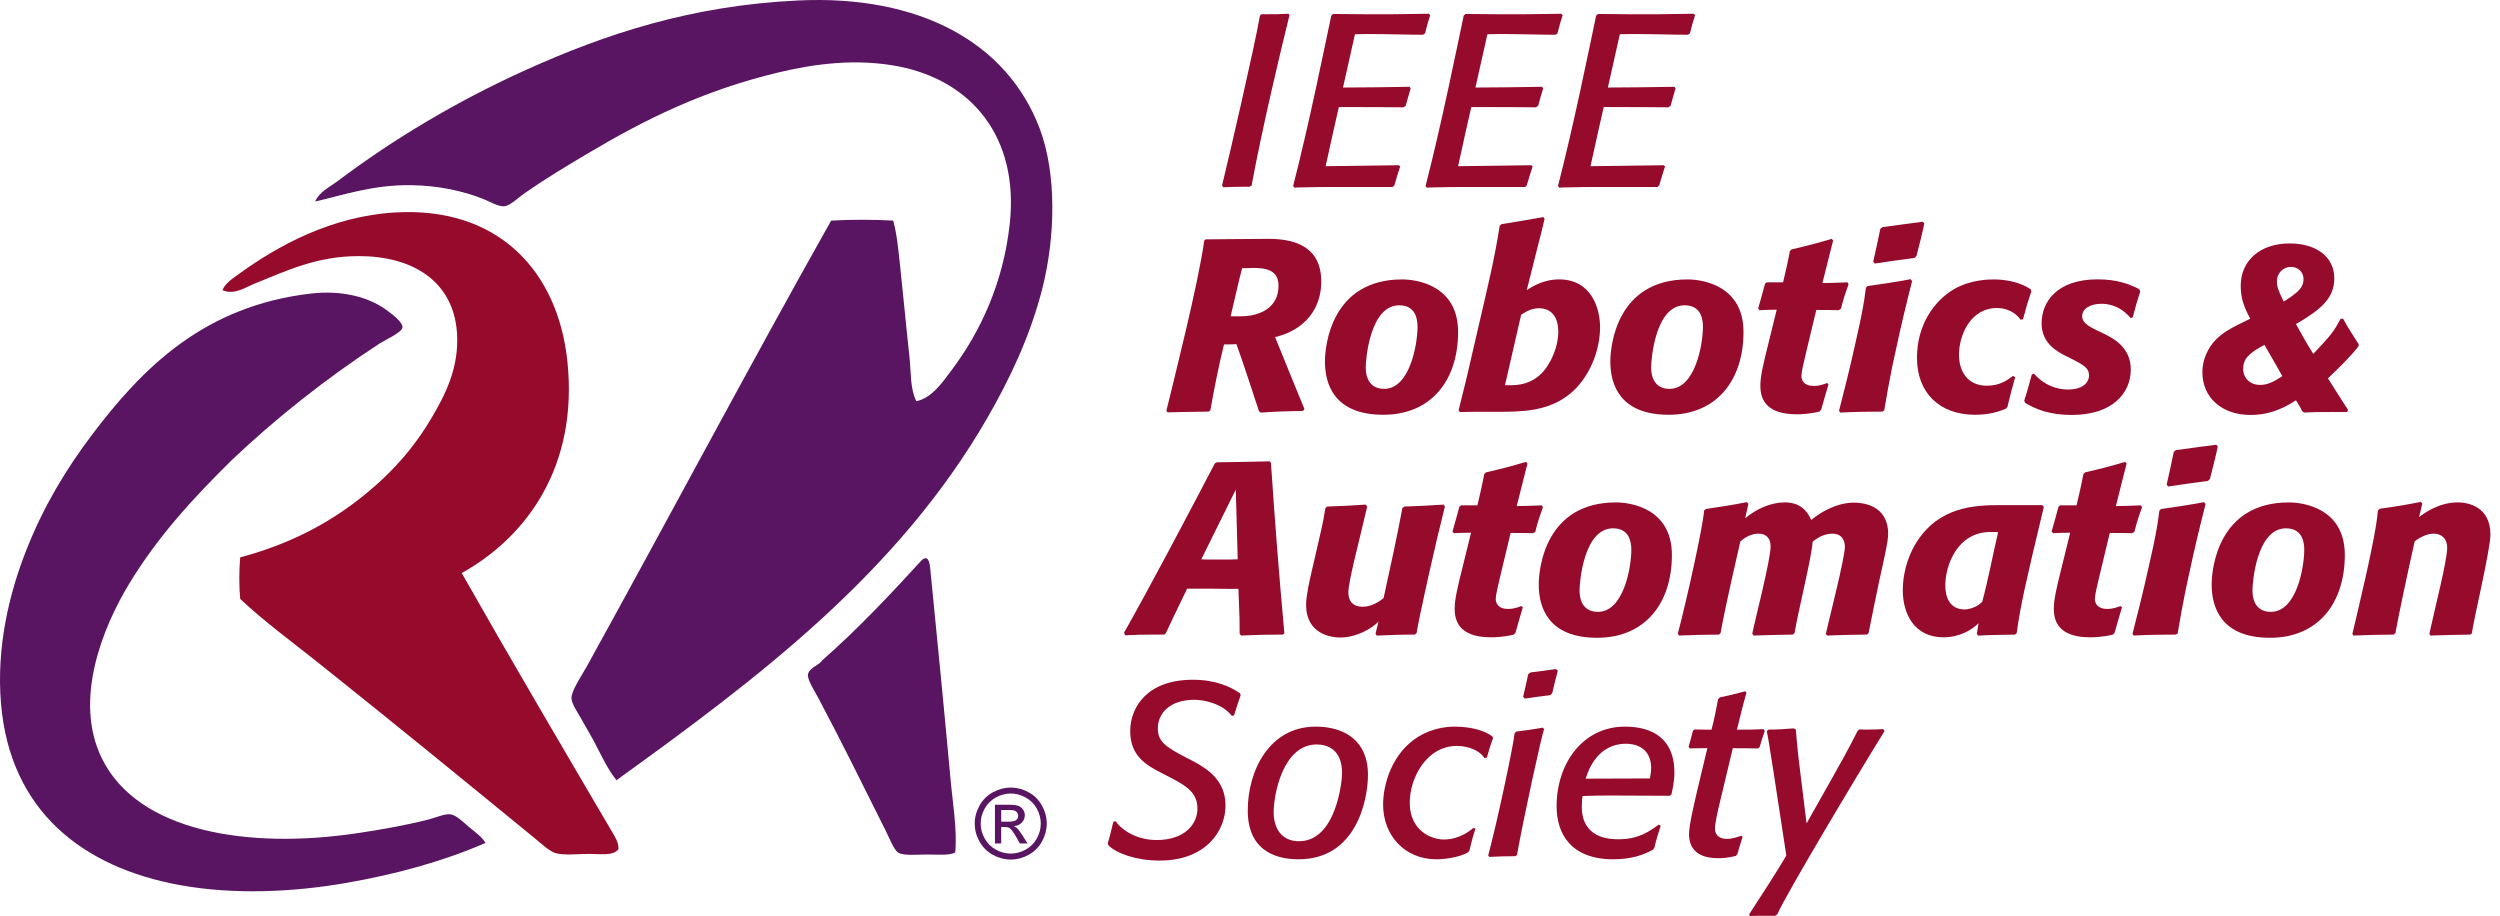
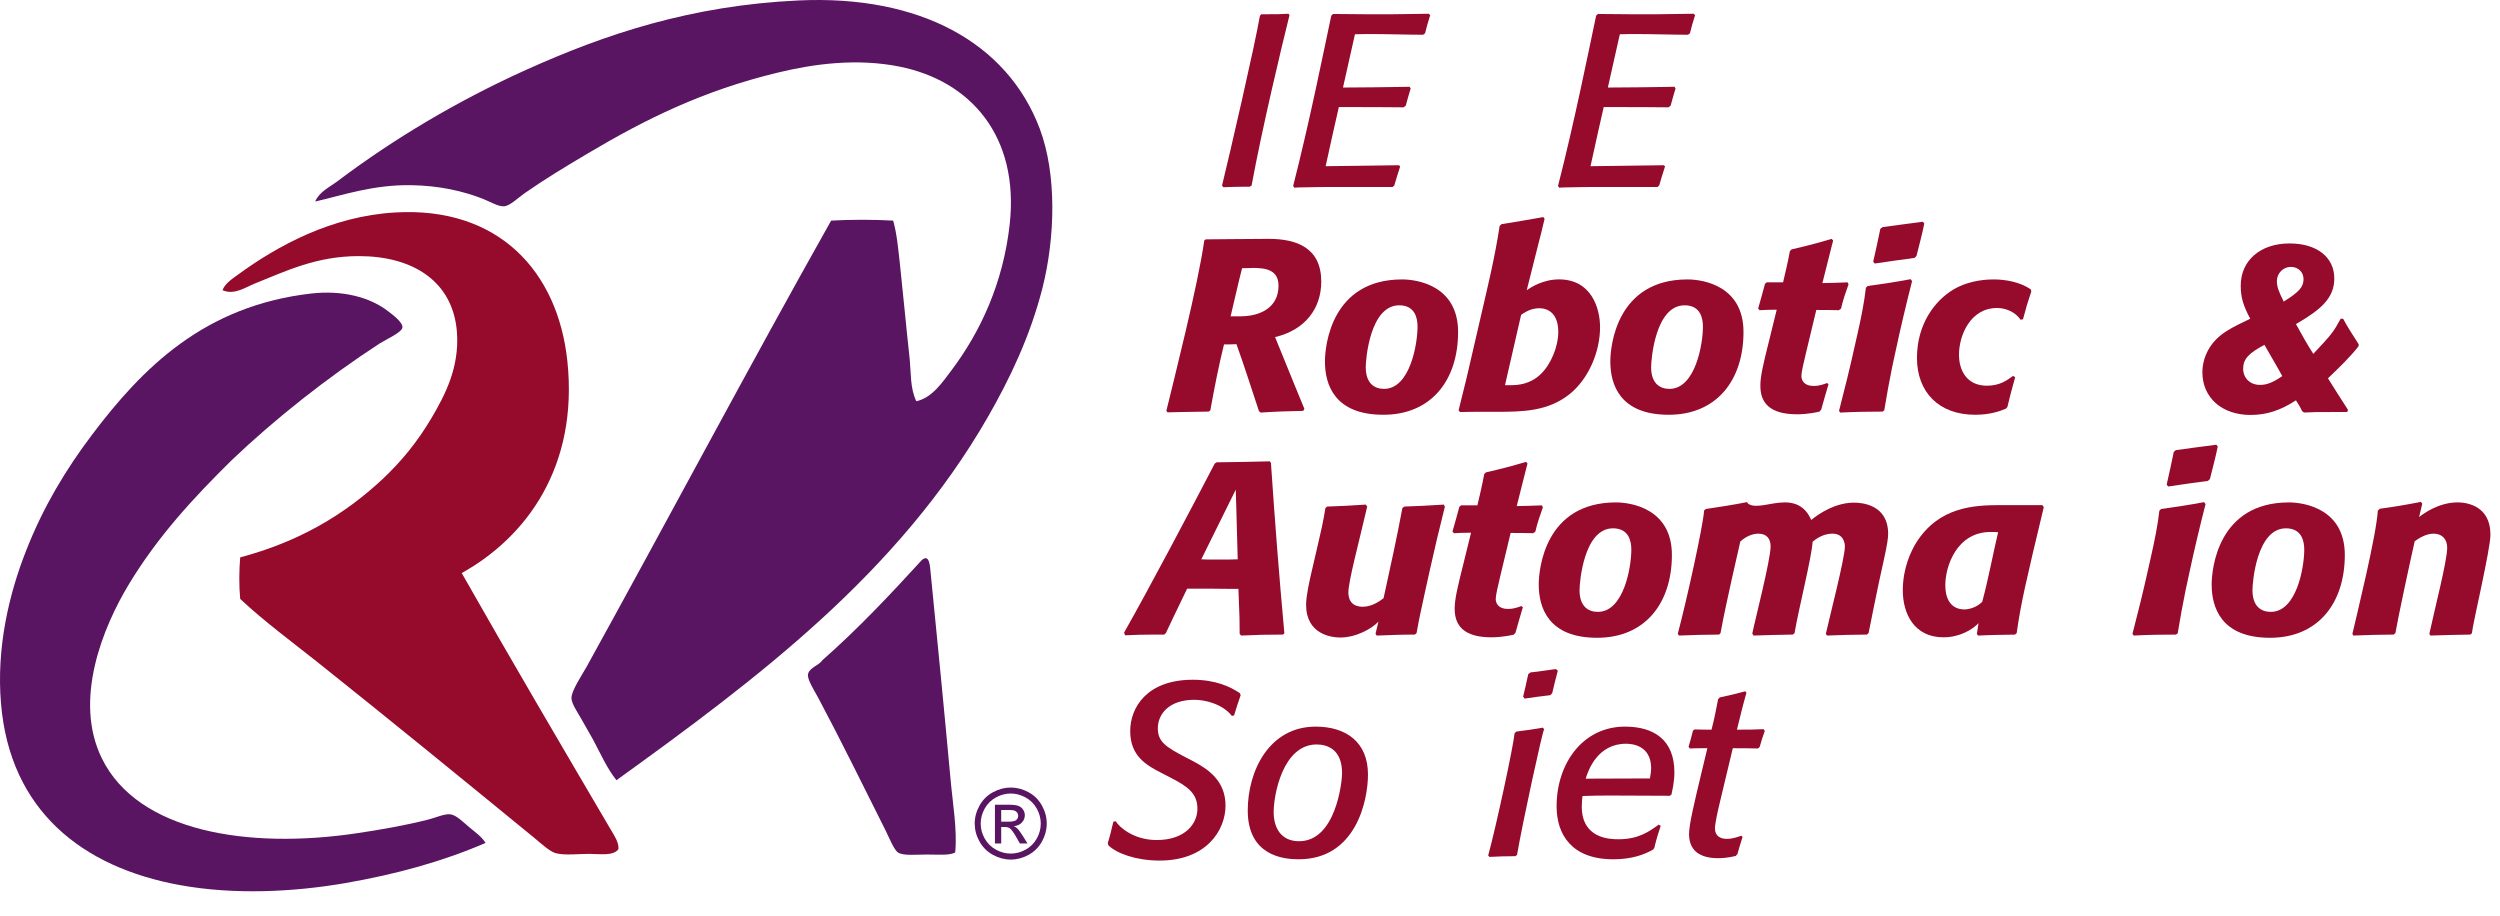
<svg xmlns="http://www.w3.org/2000/svg" width="131" height="48" viewBox="0 0 131 48" fill="none">
  <path d="M54.481 6.739C55.38 9.132 55.297 12.429 54.624 15.096C53.975 17.644 52.904 19.864 51.767 21.846C47.058 30.043 39.666 35.573 32.302 40.883C31.814 40.27 31.51 39.573 31.088 38.776C30.921 38.466 30.695 38.103 30.48 37.704C30.314 37.401 29.957 36.895 29.945 36.597C29.927 36.21 30.486 35.389 30.73 34.954C34.987 27.251 39.296 19.12 43.552 11.56C44.553 11.501 45.797 11.501 46.803 11.56C47.005 12.286 47.07 13.084 47.16 13.882C47.332 15.465 47.481 17.12 47.66 18.739C47.743 19.531 47.684 20.352 48.017 21.025C48.85 20.84 49.38 20.037 49.874 19.382C51.374 17.382 52.571 14.828 52.91 11.739C53.41 7.137 50.862 4.233 47.124 3.488C44.892 3.042 42.636 3.346 40.731 3.81C36.832 4.756 33.838 6.233 30.766 8.06C29.653 8.721 28.57 9.37 27.48 10.132C27.141 10.37 26.718 10.792 26.409 10.81C26.105 10.828 25.677 10.566 25.302 10.417C24.248 10.007 23.01 9.727 21.551 9.703C19.551 9.673 17.992 10.221 16.516 10.56C16.73 10.048 17.277 9.804 17.694 9.489C20.623 7.28 23.98 5.28 27.552 3.667C31.695 1.798 36.195 0.286 41.838 0.024C48.178 -0.273 52.773 2.221 54.481 6.739Z" fill="#591462" />
  <path d="M49.803 40.777C49.922 42.116 50.166 43.467 50.053 44.67C49.744 44.837 49.178 44.777 48.553 44.777C48.029 44.777 47.333 44.855 47.053 44.67C46.85 44.539 46.577 43.866 46.41 43.527C45.202 41.122 44.136 38.937 42.874 36.562C42.666 36.181 42.303 35.616 42.338 35.348C42.386 34.985 42.928 34.866 43.089 34.598C44.946 32.967 46.636 31.169 48.303 29.348C48.72 28.985 48.732 29.717 48.767 30.026C49.124 33.633 49.476 37.199 49.803 40.777Z" fill="#591462" />
  <path d="M32.016 43.493C32.189 43.79 32.427 44.123 32.409 44.492C32.147 44.868 31.427 44.743 30.873 44.743C30.278 44.743 29.599 44.832 29.123 44.707C28.82 44.63 28.361 44.207 28.016 43.921C24.248 40.838 20.48 37.76 16.694 34.742C15.295 33.629 13.873 32.587 12.587 31.385C12.521 30.736 12.527 29.855 12.587 29.206C15.623 28.397 18.01 27.01 20.052 25.099C21.016 24.194 21.873 23.158 22.623 21.884C23.32 20.694 24.075 19.265 23.945 17.42C23.748 14.747 21.647 13.42 18.801 13.42C16.593 13.42 15.004 14.194 13.373 14.848C12.867 15.051 12.277 15.479 11.658 15.206C11.795 14.848 12.17 14.61 12.48 14.384C14.551 12.872 17.373 11.33 20.694 11.134C26.129 10.812 29.23 14.223 29.73 18.92C30.314 24.45 27.587 28.141 24.194 30.028C26.766 34.563 29.379 38.998 32.016 43.493Z" fill="#960A2C" />
  <path d="M24.588 43.346C24.921 43.62 25.236 43.84 25.445 44.168C23.189 45.144 20.76 45.811 18.087 46.275C15.361 46.745 12.266 46.894 9.444 46.382C4.307 45.453 0.515 42.471 0.051 36.846C-0.193 33.935 0.473 31.12 1.372 28.846C2.283 26.524 3.468 24.578 4.801 22.81C7.48 19.25 10.718 16.024 16.302 15.381C17.921 15.196 19.367 15.559 20.337 16.309C20.552 16.476 21.123 16.887 21.087 17.167C21.052 17.423 20.195 17.803 19.909 17.988C17.135 19.792 14.415 21.947 12.158 24.096C10.152 26.072 8.277 28.096 6.765 30.596C5.378 32.882 3.837 36.685 5.337 39.739C7.23 43.602 13.016 44.501 18.659 43.668C19.873 43.489 21.177 43.263 22.409 42.954C22.82 42.852 23.278 42.638 23.588 42.668C23.921 42.704 24.32 43.126 24.588 43.346Z" fill="#591462" />
  <path d="M52.463 43.055H52.861C53.051 43.055 53.181 43.027 53.25 42.97C53.319 42.913 53.353 42.839 53.353 42.745C53.353 42.685 53.337 42.631 53.303 42.584C53.27 42.536 53.224 42.501 53.165 42.478C53.105 42.454 52.996 42.443 52.836 42.443H52.463V43.055ZM52.135 44.198V42.167H52.833C53.072 42.167 53.244 42.186 53.351 42.224C53.458 42.261 53.542 42.327 53.606 42.42C53.669 42.513 53.701 42.613 53.701 42.718C53.701 42.866 53.648 42.995 53.542 43.105C53.436 43.215 53.296 43.277 53.121 43.29C53.193 43.32 53.25 43.356 53.293 43.398C53.375 43.478 53.475 43.612 53.593 43.8L53.841 44.198H53.441L53.261 43.878C53.119 43.626 53.005 43.469 52.918 43.406C52.858 43.358 52.771 43.336 52.656 43.336H52.463V44.198H52.135ZM52.963 41.58C52.698 41.58 52.44 41.648 52.189 41.784C51.938 41.919 51.742 42.114 51.6 42.366C51.459 42.619 51.388 42.882 51.388 43.155C51.388 43.427 51.458 43.688 51.597 43.937C51.736 44.186 51.931 44.38 52.181 44.519C52.431 44.659 52.691 44.728 52.963 44.728C53.235 44.728 53.496 44.659 53.746 44.519C53.996 44.38 54.19 44.186 54.329 43.937C54.467 43.688 54.536 43.427 54.536 43.155C54.536 42.882 54.466 42.619 54.325 42.366C54.184 42.114 53.988 41.919 53.736 41.784C53.484 41.648 53.227 41.58 52.963 41.58ZM52.963 41.267C53.28 41.267 53.589 41.348 53.891 41.511C54.193 41.673 54.428 41.906 54.596 42.209C54.764 42.511 54.849 42.827 54.849 43.155C54.849 43.48 54.766 43.793 54.6 44.093C54.434 44.393 54.202 44.626 53.902 44.792C53.603 44.958 53.29 45.041 52.963 45.041C52.636 45.041 52.324 44.958 52.024 44.792C51.725 44.626 51.492 44.393 51.325 44.093C51.158 43.793 51.075 43.48 51.075 43.155C51.075 42.827 51.16 42.511 51.329 42.209C51.498 41.906 51.734 41.673 52.035 41.511C52.337 41.348 52.647 41.267 52.963 41.267Z" fill="#591462" />
  <path d="M64.996 16.575C66.059 16.575 66.994 16.101 66.994 14.974C66.994 14.142 66.328 14.04 65.662 14.04C65.586 14.04 65.47 14.053 65.086 14.053C65.022 14.309 64.945 14.565 64.484 16.575H64.996ZM68.287 21.53C67.544 21.542 66.802 21.568 66.059 21.619L65.969 21.542C65.483 20.07 65.201 19.187 64.791 18.034C64.574 18.047 64.356 18.047 64.138 18.047C63.857 19.174 63.627 20.364 63.422 21.504L63.332 21.568C62.769 21.568 61.181 21.607 61.181 21.607L61.117 21.53C61.489 19.993 62.794 14.859 63.102 12.606L63.178 12.542C63.806 12.542 65.47 12.516 66.481 12.516C67.954 12.516 69.234 12.99 69.234 14.757C69.234 16.165 68.389 17.292 66.814 17.663C67.916 20.39 68.133 20.89 68.351 21.427L68.287 21.53Z" fill="#960A2C" />
  <path d="M72.525 20.377C73.882 20.377 74.279 18.034 74.279 17.113C74.279 16.677 74.151 15.998 73.319 15.998C71.783 15.998 71.565 18.841 71.565 19.238C71.565 20.109 72.039 20.377 72.525 20.377ZM73.473 14.642C74.279 14.642 76.404 14.974 76.404 17.394C76.404 19.942 74.984 21.734 72.487 21.734C69.913 21.734 69.427 20.134 69.427 18.943C69.427 18.098 69.772 14.642 73.473 14.642Z" fill="#960A2C" />
  <path d="M79.156 20.184C79.528 20.184 80.181 20.145 80.745 19.595C81.282 19.07 81.654 18.148 81.654 17.392C81.654 16.419 81.115 16.151 80.654 16.151C80.181 16.151 79.848 16.407 79.707 16.496L78.862 20.184H79.156ZM76.43 21.502C76.622 20.696 76.801 20.043 76.967 19.3L77.582 16.637C77.953 15.037 78.337 13.462 78.581 11.836L78.683 11.746C79.413 11.631 80.143 11.503 80.873 11.375L80.936 11.464C80.834 11.925 80.719 12.361 80.604 12.809L80.002 15.203C80.232 15.05 80.86 14.64 81.692 14.64C83.382 14.64 83.843 16.138 83.843 17.149C83.843 18.417 83.254 19.838 82.255 20.645C81.128 21.553 79.797 21.579 78.44 21.579H77.544C77.198 21.579 76.852 21.579 76.507 21.592L76.43 21.502Z" fill="#960A2C" />
  <path d="M87.479 20.377C88.837 20.377 89.234 18.034 89.234 17.113C89.234 16.677 89.106 15.998 88.273 15.998C86.737 15.998 86.519 18.841 86.519 19.238C86.519 20.109 86.993 20.377 87.479 20.377ZM88.427 14.642C89.234 14.642 91.359 14.974 91.359 17.394C91.359 19.942 89.938 21.734 87.441 21.734C84.868 21.734 84.381 20.134 84.381 18.943C84.381 18.098 84.727 14.642 88.427 14.642Z" fill="#960A2C" />
  <path d="M95.341 21.568C94.803 21.696 94.342 21.709 94.163 21.709C92.704 21.709 92.243 21.082 92.243 20.211C92.243 19.725 92.383 19.123 92.665 17.996L93.1 16.229H92.959C92.677 16.229 92.473 16.242 92.204 16.255L92.127 16.165C92.268 15.691 92.357 15.346 92.486 14.872L92.576 14.795H93.433C93.574 14.194 93.676 13.771 93.791 13.156L93.881 13.067C94.662 12.887 95.213 12.747 95.981 12.516L96.058 12.606C95.955 12.964 95.891 13.284 95.494 14.833C95.981 14.821 96.327 14.821 96.813 14.795L96.864 14.898C96.698 15.358 96.583 15.691 96.467 16.178L96.352 16.255C95.917 16.242 95.61 16.242 95.174 16.242L94.636 18.483C94.508 19.02 94.393 19.507 94.393 19.699C94.393 19.93 94.534 20.224 95.033 20.224C95.366 20.224 95.597 20.121 95.738 20.07L95.814 20.134C95.661 20.634 95.571 20.979 95.43 21.466L95.341 21.568Z" fill="#960A2C" />
  <path d="M100.833 11.71C100.718 12.286 100.564 12.849 100.424 13.412L100.321 13.515C99.63 13.604 98.938 13.707 98.234 13.809L98.157 13.707C98.286 13.143 98.413 12.567 98.529 11.991L98.644 11.902C99.335 11.812 100.129 11.697 100.757 11.62L100.833 11.71ZM99.348 18.316L99.143 19.264C98.99 20.006 98.862 20.749 98.734 21.504L98.644 21.568C97.901 21.568 97.159 21.581 96.429 21.619L96.365 21.53C96.659 20.403 96.941 19.251 97.197 18.098L97.338 17.471C97.517 16.677 97.684 15.871 97.773 15.077L97.863 14.987C98.618 14.885 99.374 14.77 100.116 14.629L100.193 14.731C99.899 15.883 99.605 17.113 99.348 18.316Z" fill="#960A2C" />
  <path d="M105.11 21.414C104.777 21.555 104.264 21.734 103.497 21.734C101.589 21.734 100.449 20.544 100.449 18.751C100.449 16.959 101.409 15.743 102.344 15.179C103.24 14.642 104.239 14.642 104.482 14.642C105.059 14.642 105.852 14.77 106.416 15.166L106.441 15.269C106.262 15.794 106.147 16.178 106.006 16.728L105.878 16.754C105.443 16.139 104.738 16.139 104.649 16.139C103.228 16.139 102.651 17.599 102.651 18.585C102.651 19.443 103.087 20.211 104.111 20.211C104.79 20.211 105.173 19.929 105.481 19.699L105.596 19.763C105.43 20.339 105.327 20.749 105.187 21.325L105.11 21.414Z" fill="#960A2C" />
-   <path d="M106.583 19.58C107.133 20.208 107.799 20.412 108.375 20.412C109.054 20.412 109.463 20.105 109.463 19.67C109.463 19.311 109.246 19.158 108.593 18.825L108.311 18.684C107.85 18.453 106.98 18.031 106.98 16.943C106.98 15.829 107.773 14.638 109.912 14.638C110.974 14.638 111.614 14.907 112.088 15.15L112.152 15.266C111.986 15.765 111.883 16.123 111.755 16.636L111.64 16.661C111.025 15.931 110.321 15.919 110.116 15.919C109.502 15.919 109.105 16.188 109.105 16.572C109.105 16.866 109.349 17.058 109.886 17.314L110.18 17.455C110.68 17.698 111.653 18.159 111.653 19.363C111.653 20.579 110.718 21.744 108.554 21.744C107.377 21.744 106.621 21.424 106.109 21.104L106.071 20.989C106.237 20.489 106.326 20.131 106.468 19.619L106.583 19.58Z" fill="#960A2C" />
  <path d="M120.038 13.985C119.642 13.985 119.309 14.318 119.309 14.728C119.309 15.022 119.386 15.24 119.667 15.803C120.461 15.304 120.705 15.048 120.705 14.625C120.705 14.254 120.423 13.985 120.038 13.985ZM118.656 18.07C117.811 18.517 117.542 18.825 117.542 19.324C117.542 19.811 117.901 20.169 118.426 20.169C118.784 20.169 119.104 20.041 119.591 19.708C119.296 19.158 118.963 18.62 118.656 18.07ZM123.585 18.146C123.137 18.722 122.586 19.247 121.985 19.824C122.331 20.374 122.676 20.925 123.035 21.475L122.996 21.59H122.254C121.486 21.59 121.242 21.59 120.73 21.616L120.628 21.539C120.538 21.334 120.423 21.155 120.308 20.976C119.527 21.488 118.797 21.744 117.926 21.744C116.428 21.744 115.404 20.835 115.404 19.503C115.404 18.876 115.673 18.236 116.121 17.788C116.479 17.429 116.863 17.199 117.913 16.7C117.542 16.021 117.414 15.56 117.414 14.971C117.414 13.652 118.438 12.756 119.975 12.756C121.396 12.756 122.317 13.473 122.317 14.587C122.317 15.611 121.639 16.213 120.308 16.981C120.602 17.519 120.897 18.044 121.217 18.543C122.203 17.493 122.267 17.404 122.651 16.7H122.778C123.022 17.16 123.316 17.596 123.598 18.044L123.585 18.146Z" fill="#960A2C" />
  <path d="M65.482 9.785H65.149C64.765 9.785 64.483 9.798 64.099 9.811L64.035 9.721C64.432 8.108 65.764 2.333 66.02 0.823L66.097 0.746H66.468C66.852 0.746 67.134 0.746 67.518 0.72L67.569 0.797C67.147 2.487 66.135 6.725 65.584 9.721L65.482 9.785Z" fill="#960A2C" />
  <path d="M72.972 9.798H70.309C69.451 9.798 68.862 9.798 68.004 9.823L67.825 9.836L67.761 9.746C68.631 6.341 69.361 2.692 69.758 0.822L69.848 0.733H69.963C70.334 0.733 70.936 0.746 71.499 0.746H72.984C73.689 0.746 74.393 0.72 74.867 0.72L74.943 0.797C74.828 1.142 74.764 1.386 74.674 1.744L74.572 1.821C73.791 1.821 72.716 1.783 71.627 1.783C71.41 1.783 71 1.795 71 1.795L70.373 4.587C72.933 4.574 73.318 4.548 73.868 4.548L73.919 4.638C73.817 4.971 73.752 5.201 73.663 5.534L73.548 5.624C73.1 5.611 71.141 5.611 70.155 5.611C69.95 6.507 69.745 7.416 69.464 8.709C70.001 8.709 72.959 8.658 73.304 8.658L73.369 8.722C73.253 9.093 73.163 9.349 73.061 9.721L72.972 9.798Z" fill="#960A2C" />
-   <path d="M79.912 9.798H77.249C76.391 9.798 75.802 9.798 74.944 9.823L74.765 9.836L74.701 9.746C75.571 6.341 76.301 2.692 76.698 0.822L76.788 0.733H76.903C77.274 0.733 77.876 0.746 78.439 0.746H79.924C80.629 0.746 81.333 0.72 81.806 0.72L81.883 0.797C81.768 1.142 81.704 1.386 81.614 1.744L81.512 1.821C80.731 1.821 79.655 1.783 78.567 1.783C78.35 1.783 77.94 1.795 77.94 1.795L77.313 4.587C79.873 4.574 80.257 4.548 80.808 4.548L80.859 4.638C80.756 4.971 80.692 5.201 80.603 5.534L80.488 5.624C80.04 5.611 78.081 5.611 77.095 5.611C76.89 6.507 76.685 7.416 76.404 8.709C76.941 8.709 79.899 8.658 80.244 8.658L80.309 8.722C80.193 9.093 80.103 9.349 80.001 9.721L79.912 9.798Z" fill="#960A2C" />
  <path d="M86.851 9.798H84.188C83.33 9.798 82.741 9.798 81.883 9.823L81.704 9.836L81.64 9.746C82.511 6.341 83.241 2.692 83.637 0.822L83.727 0.733H83.842C84.213 0.733 84.815 0.746 85.379 0.746H86.864C87.568 0.746 88.272 0.72 88.746 0.72L88.823 0.797C88.707 1.142 88.643 1.386 88.554 1.744L88.451 1.821C87.671 1.821 86.595 1.783 85.506 1.783C85.289 1.783 84.879 1.795 84.879 1.795L84.252 4.587C86.812 4.574 87.197 4.548 87.747 4.548L87.798 4.638C87.696 4.971 87.632 5.201 87.542 5.534L87.427 5.624C86.979 5.611 85.02 5.611 84.034 5.611C83.83 6.507 83.624 7.416 83.343 8.709C83.881 8.709 86.838 8.658 87.184 8.658L87.248 8.722C87.132 9.093 87.043 9.349 86.941 9.721L86.851 9.798Z" fill="#960A2C" />
  <path d="M58.468 43.033C58.609 43.302 59.377 44.018 60.606 44.018C62.104 44.018 62.745 43.161 62.745 42.379C62.745 41.573 62.245 41.214 61.298 40.728L60.875 40.51C60.043 40.088 59.223 39.601 59.223 38.308C59.223 37.066 60.107 35.619 62.501 35.619C63.692 35.619 64.46 35.977 64.972 36.324L65.011 36.426C64.882 36.81 64.78 37.092 64.665 37.489L64.55 37.514C64.063 36.887 63.141 36.669 62.591 36.669C61.259 36.669 60.67 37.412 60.67 38.167C60.67 38.858 61.08 39.14 62.117 39.678L62.488 39.87C63.321 40.305 64.217 40.92 64.217 42.213C64.217 43.493 63.231 45.094 60.76 45.094C59.518 45.094 58.506 44.71 58.084 44.3L58.046 44.185C58.173 43.775 58.237 43.481 58.34 43.058L58.468 43.033Z" fill="#960A2C" />
  <path d="M68.071 44.08C70.004 44.08 70.325 40.956 70.325 40.521C70.325 39.279 69.569 39.01 68.993 39.01C67.226 39.01 66.74 41.634 66.74 42.556C66.74 43.376 67.124 44.08 68.071 44.08ZM68.942 38.075C70.529 38.075 71.682 38.882 71.682 40.584C71.682 41.929 71.067 45.027 68.046 45.027C67.239 45.027 65.382 44.835 65.382 42.467C65.382 40.392 66.509 38.075 68.942 38.075Z" fill="#960A2C" />
-   <path d="M76.917 44.669C76.469 44.925 75.713 45.027 75.265 45.027C73.614 45.027 72.475 43.785 72.475 42.16C72.475 41.097 72.936 39.445 74.344 38.587C75.086 38.139 75.867 38.075 76.213 38.075C77.109 38.075 77.813 38.293 78.198 38.587L78.236 38.677C78.095 39.048 78.018 39.317 77.916 39.688L77.788 39.727C77.583 39.381 77.02 39.087 76.341 39.087C74.741 39.087 73.87 40.777 73.87 42.057C73.87 43.555 75.035 43.99 75.65 43.99C75.867 43.99 76.533 43.965 77.212 43.376L77.314 43.427C77.173 43.85 77.096 44.144 76.994 44.579L76.917 44.669Z" fill="#960A2C" />
  <path d="M81.233 36.427C80.734 36.49 80.388 36.529 79.889 36.606L79.812 36.503C79.914 36.068 79.991 35.761 80.08 35.325L80.196 35.236C80.695 35.172 81.041 35.133 81.528 35.057L81.63 35.146C81.515 35.569 81.438 35.889 81.335 36.324L81.233 36.427ZM79.402 44.864C78.903 44.864 78.544 44.877 78.045 44.902L77.981 44.825C78.391 43.34 79.3 39.115 79.364 38.424L79.453 38.334C79.978 38.27 80.337 38.219 80.849 38.129L80.913 38.219C80.849 38.206 79.786 43.084 79.492 44.8L79.402 44.864Z" fill="#960A2C" />
  <path d="M86.457 40.79C86.509 40.495 86.521 40.367 86.521 40.226C86.496 39.061 85.536 38.972 85.202 38.972C83.73 38.972 83.231 40.329 83.09 40.802C83.09 40.802 85.638 40.79 86.457 40.79ZM86.624 44.515C86.189 44.771 85.522 45.027 84.537 45.027C82.347 45.027 81.566 43.721 81.566 42.249C81.566 40.008 82.936 38.075 85.151 38.075C86.662 38.075 87.738 38.767 87.738 40.469C87.738 40.994 87.622 41.442 87.584 41.634L87.495 41.699C86.829 41.699 85.612 41.686 84.499 41.686C83.922 41.686 83.5 41.686 82.924 41.711C82.911 41.788 82.885 42.019 82.885 42.262C82.885 43.939 84.345 43.977 84.806 43.977C85.868 43.977 86.419 43.568 86.918 43.21L87.02 43.273C86.88 43.696 86.79 43.99 86.688 44.425L86.624 44.515Z" fill="#960A2C" />
  <path d="M90.951 44.853C90.529 44.956 90.196 44.969 90.03 44.969C88.813 44.969 88.506 44.341 88.506 43.701C88.506 43.215 88.775 42.088 89.146 40.539L89.466 39.207H89.21C88.967 39.207 88.788 39.207 88.544 39.22L88.481 39.13C88.57 38.836 88.634 38.605 88.711 38.285L88.801 38.221C89.133 38.234 89.351 38.234 89.684 38.234C89.838 37.645 89.914 37.223 90.03 36.634L90.119 36.544C90.619 36.441 90.964 36.352 91.451 36.224L91.514 36.301C91.412 36.647 91.349 36.903 91.259 37.248L91.016 38.234C91.54 38.234 91.899 38.234 92.411 38.209L92.475 38.298C92.36 38.605 92.296 38.836 92.206 39.143L92.117 39.22C91.63 39.207 91.284 39.207 90.798 39.207L90.107 42.101C90.042 42.357 89.863 43.151 89.863 43.407C89.863 43.816 90.158 43.957 90.491 43.957C90.823 43.957 91.13 43.829 91.246 43.791L91.31 43.855C91.208 44.188 91.13 44.418 91.041 44.751L90.951 44.853Z" fill="#960A2C" />
-   <path d="M98.749 38.308C97.212 40.792 93.614 46.822 93.128 47.91L93.026 47.988H92.449C92.193 47.988 91.95 47.988 91.694 48L91.656 47.91C92.027 47.347 93.294 45.388 93.602 44.825C93.115 41.637 92.641 38.475 92.578 38.321L92.667 38.231C93.153 38.231 93.499 38.206 93.998 38.167L94.101 38.231C94.165 38.936 94.203 39.435 94.293 40.126L94.664 43.148L95.906 40.946C96.393 40.088 96.879 39.217 97.34 38.296L97.443 38.218C97.584 38.231 97.724 38.231 97.865 38.231C98.172 38.231 98.39 38.218 98.684 38.206L98.749 38.308Z" fill="#960A2C" />
  <path d="M62.948 29.308C63.191 29.321 63.37 29.321 63.614 29.321H63.921C64.267 29.321 64.625 29.321 64.856 29.308C64.792 26.786 64.753 25.659 64.753 25.659L62.948 29.308ZM67.224 33.252C66.418 33.252 65.842 33.264 65.035 33.303L64.958 33.213C64.958 32.701 64.958 32.33 64.894 30.858H64.612C64.356 30.858 63.78 30.845 63.294 30.845H62.206C61.527 32.266 61.335 32.637 61.091 33.175L61.002 33.252H60.49C59.914 33.252 59.517 33.264 58.954 33.29L58.902 33.149C60.196 30.87 62.461 26.581 63.652 24.289L63.755 24.225C64.779 24.213 65.509 24.2 66.533 24.174L66.597 24.251C66.815 27.452 67.007 29.948 67.301 33.188L67.224 33.252Z" fill="#960A2C" />
  <path d="M74.138 33.252C73.395 33.252 72.871 33.278 72.141 33.304L72.077 33.214L72.23 32.574C71.897 32.932 71.065 33.406 70.233 33.406C69.746 33.406 68.44 33.227 68.44 31.691C68.44 31.204 68.62 30.423 68.748 29.873L69.042 28.605C69.209 27.875 69.337 27.363 69.452 26.62L69.542 26.544C70.297 26.518 70.822 26.492 71.564 26.441L71.641 26.544C71.168 28.579 70.655 30.462 70.655 31.05C70.655 31.319 70.745 31.793 71.411 31.793C71.91 31.793 72.333 31.473 72.499 31.345L73.037 28.861C73.191 28.131 73.344 27.376 73.485 26.62L73.588 26.544C74.343 26.518 74.881 26.492 75.649 26.441L75.713 26.544C75.405 27.773 75.188 28.682 74.906 29.949L74.624 31.23C74.471 31.947 74.355 32.446 74.228 33.176L74.138 33.252Z" fill="#960A2C" />
  <path d="M79.324 33.254C78.786 33.382 78.325 33.395 78.146 33.395C76.686 33.395 76.225 32.767 76.225 31.897C76.225 31.41 76.366 30.808 76.648 29.682L77.083 27.915H76.942C76.66 27.915 76.456 27.927 76.187 27.94L76.11 27.851C76.251 27.377 76.34 27.031 76.469 26.558L76.558 26.481H77.416C77.557 25.879 77.659 25.456 77.774 24.842L77.864 24.752C78.645 24.573 79.196 24.432 79.964 24.202L80.041 24.291C79.938 24.65 79.874 24.97 79.477 26.519C79.964 26.506 80.309 26.506 80.796 26.481L80.847 26.583C80.681 27.044 80.566 27.377 80.45 27.864L80.335 27.94C79.9 27.927 79.593 27.927 79.157 27.927L78.619 30.168C78.491 30.706 78.376 31.192 78.376 31.384C78.376 31.615 78.517 31.909 79.016 31.909C79.349 31.909 79.58 31.807 79.721 31.756L79.797 31.82C79.644 32.319 79.554 32.665 79.413 33.151L79.324 33.254Z" fill="#960A2C" />
  <path d="M83.728 32.062C85.085 32.062 85.482 29.72 85.482 28.798C85.482 28.363 85.354 27.684 84.522 27.684C82.985 27.684 82.768 30.526 82.768 30.923C82.768 31.794 83.241 32.062 83.728 32.062ZM84.675 26.327C85.482 26.327 87.607 26.66 87.607 29.079C87.607 31.627 86.186 33.42 83.689 33.42C81.116 33.42 80.63 31.819 80.63 30.629C80.63 29.784 80.975 26.327 84.675 26.327Z" fill="#960A2C" />
-   <path d="M97.825 33.252C97.121 33.252 96.429 33.277 95.738 33.303L95.674 33.213C95.84 32.458 96.672 29.244 96.672 28.643C96.672 28.463 96.608 27.964 96.019 27.964C95.789 27.964 95.405 28.028 94.982 28.386C94.931 29.219 94.227 31.997 94.035 33.175L93.945 33.252C93.254 33.264 92.563 33.277 91.884 33.303L91.82 33.2C91.923 32.65 92.78 29.347 92.78 28.63C92.78 28.245 92.588 27.964 92.14 27.964C91.923 27.964 91.564 28.041 91.193 28.373L90.757 30.294C90.553 31.216 90.322 32.266 90.156 33.175L90.079 33.252C89.375 33.252 88.67 33.277 87.979 33.303L87.915 33.213C88.388 31.433 89.234 27.605 89.297 26.747L89.388 26.671C90.079 26.568 90.834 26.453 91.538 26.312L91.615 26.402L91.448 27.157C92.025 26.671 92.78 26.325 93.535 26.325C93.996 26.325 94.585 26.479 94.906 27.247C95.814 26.517 96.621 26.338 97.133 26.338C97.569 26.338 98.939 26.44 98.939 27.977C98.939 28.182 98.888 28.54 98.734 29.244L98.465 30.473C98.272 31.37 98.094 32.279 97.914 33.175L97.825 33.252Z" fill="#960A2C" />
+   <path d="M97.825 33.252C97.121 33.252 96.429 33.277 95.738 33.303L95.674 33.213C95.84 32.458 96.672 29.244 96.672 28.643C96.672 28.463 96.608 27.964 96.019 27.964C95.789 27.964 95.405 28.028 94.982 28.386C94.931 29.219 94.227 31.997 94.035 33.175L93.945 33.252C93.254 33.264 92.563 33.277 91.884 33.303L91.82 33.2C91.923 32.65 92.78 29.347 92.78 28.63C92.78 28.245 92.588 27.964 92.14 27.964C91.923 27.964 91.564 28.041 91.193 28.373L90.757 30.294C90.553 31.216 90.322 32.266 90.156 33.175L90.079 33.252C89.375 33.252 88.67 33.277 87.979 33.303L87.915 33.213C88.388 31.433 89.234 27.605 89.297 26.747L89.388 26.671C90.079 26.568 90.834 26.453 91.538 26.312L91.615 26.402C92.025 26.671 92.78 26.325 93.535 26.325C93.996 26.325 94.585 26.479 94.906 27.247C95.814 26.517 96.621 26.338 97.133 26.338C97.569 26.338 98.939 26.44 98.939 27.977C98.939 28.182 98.888 28.54 98.734 29.244L98.465 30.473C98.272 31.37 98.094 32.279 97.914 33.175L97.825 33.252Z" fill="#960A2C" />
  <path d="M104.701 27.889C104.585 27.876 104.509 27.876 104.304 27.876C102.537 27.876 101.935 29.669 101.935 30.655C101.935 31.615 102.409 31.935 102.947 31.935C103.036 31.935 103.51 31.897 103.868 31.538C104.201 30.296 104.407 29.144 104.701 27.889ZM105.584 33.254C104.867 33.267 104.368 33.267 103.651 33.305L103.587 33.215L103.676 32.652C103.356 32.985 102.703 33.395 101.833 33.395C100.309 33.395 99.707 32.165 99.707 30.936C99.707 29.759 100.142 28.862 100.424 28.414C101.615 26.545 103.459 26.468 104.841 26.468H107.018L107.095 26.57C106.135 30.578 105.891 31.628 105.674 33.177L105.584 33.254Z" fill="#960A2C" />
-   <path d="M110.718 33.254C110.181 33.382 109.72 33.395 109.541 33.395C108.081 33.395 107.62 32.767 107.62 31.897C107.62 31.41 107.761 30.808 108.043 29.682L108.478 27.915H108.337C108.055 27.915 107.851 27.927 107.582 27.94L107.504 27.851C107.645 27.377 107.735 27.031 107.863 26.558L107.953 26.481H108.811C108.952 25.879 109.054 25.456 109.169 24.842L109.259 24.752C110.04 24.573 110.591 24.432 111.358 24.202L111.435 24.291C111.333 24.65 111.269 24.97 110.872 26.519C111.358 26.506 111.704 26.506 112.191 26.481L112.242 26.583C112.075 27.044 111.961 27.377 111.845 27.864L111.73 27.94C111.294 27.927 110.987 27.927 110.552 27.927L110.014 30.168C109.886 30.706 109.771 31.192 109.771 31.384C109.771 31.615 109.912 31.909 110.411 31.909C110.744 31.909 110.974 31.807 111.115 31.756L111.192 31.82C111.038 32.319 110.949 32.665 110.808 33.151L110.718 33.254Z" fill="#960A2C" />
  <path d="M116.211 23.393C116.095 23.969 115.941 24.533 115.801 25.096L115.699 25.198C115.007 25.288 114.315 25.39 113.612 25.493L113.534 25.39C113.663 24.827 113.791 24.251 113.906 23.675L114.021 23.585C114.712 23.495 115.506 23.38 116.133 23.304L116.211 23.393ZM114.725 30L114.521 30.947C114.367 31.69 114.238 32.432 114.111 33.188L114.021 33.252C113.278 33.252 112.536 33.264 111.806 33.303L111.742 33.213C112.036 32.087 112.318 30.934 112.574 29.782L112.715 29.154C112.894 28.361 113.061 27.554 113.151 26.761L113.24 26.671C113.995 26.568 114.751 26.453 115.493 26.312L115.571 26.415C115.276 27.567 114.982 28.796 114.725 30Z" fill="#960A2C" />
  <path d="M118.989 32.062C120.346 32.062 120.743 29.72 120.743 28.798C120.743 28.363 120.615 27.684 119.783 27.684C118.247 27.684 118.029 30.526 118.029 30.923C118.029 31.794 118.503 32.062 118.989 32.062ZM119.937 26.327C120.743 26.327 122.868 26.66 122.868 29.079C122.868 31.627 121.448 33.42 118.951 33.42C116.377 33.42 115.891 31.819 115.891 30.629C115.891 29.784 116.236 26.327 119.937 26.327Z" fill="#960A2C" />
  <path d="M126.927 26.389L126.761 27.093C126.991 26.914 127.785 26.325 128.784 26.325C129.283 26.325 130.499 26.517 130.499 28.015C130.499 28.796 129.59 32.586 129.526 33.188L129.437 33.252C128.732 33.264 128.041 33.277 127.35 33.303L127.298 33.213C127.593 31.843 128.233 29.385 128.233 28.694C128.233 28.271 127.977 27.964 127.529 27.964C127.158 27.964 126.812 28.156 126.53 28.361C126.172 29.961 125.685 32.24 125.519 33.175L125.429 33.252C124.725 33.252 124.021 33.277 123.316 33.303L123.266 33.213C123.496 32.215 124.52 28.066 124.597 26.761L124.699 26.658C125.467 26.556 126.146 26.44 126.85 26.299L126.927 26.389Z" fill="#960A2C" />
</svg>